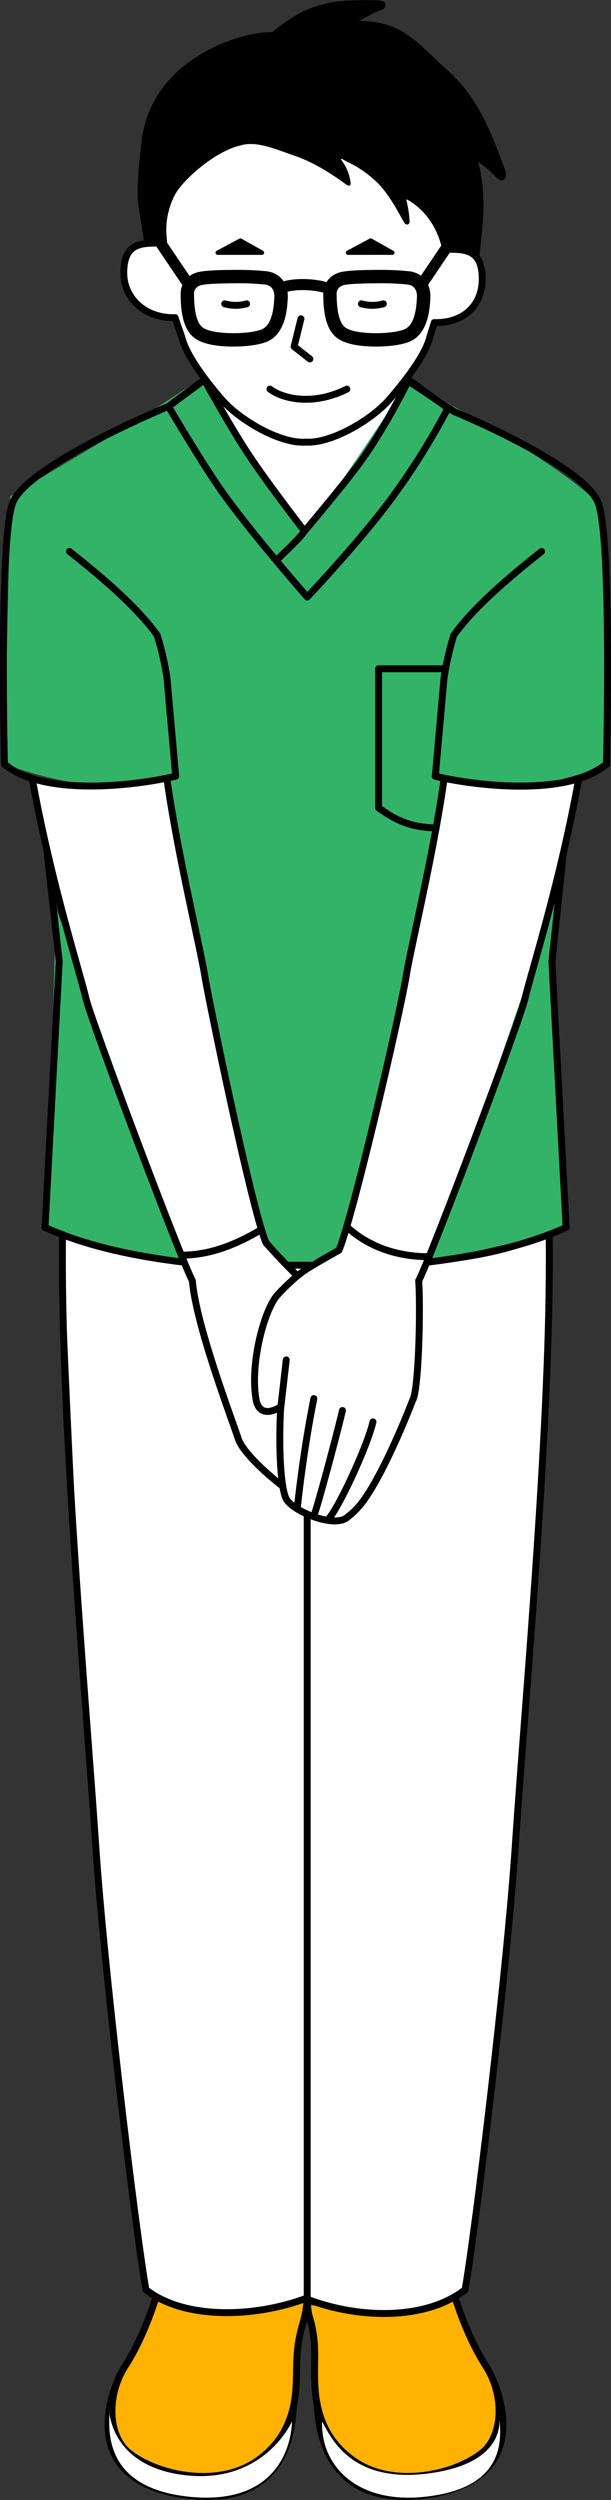
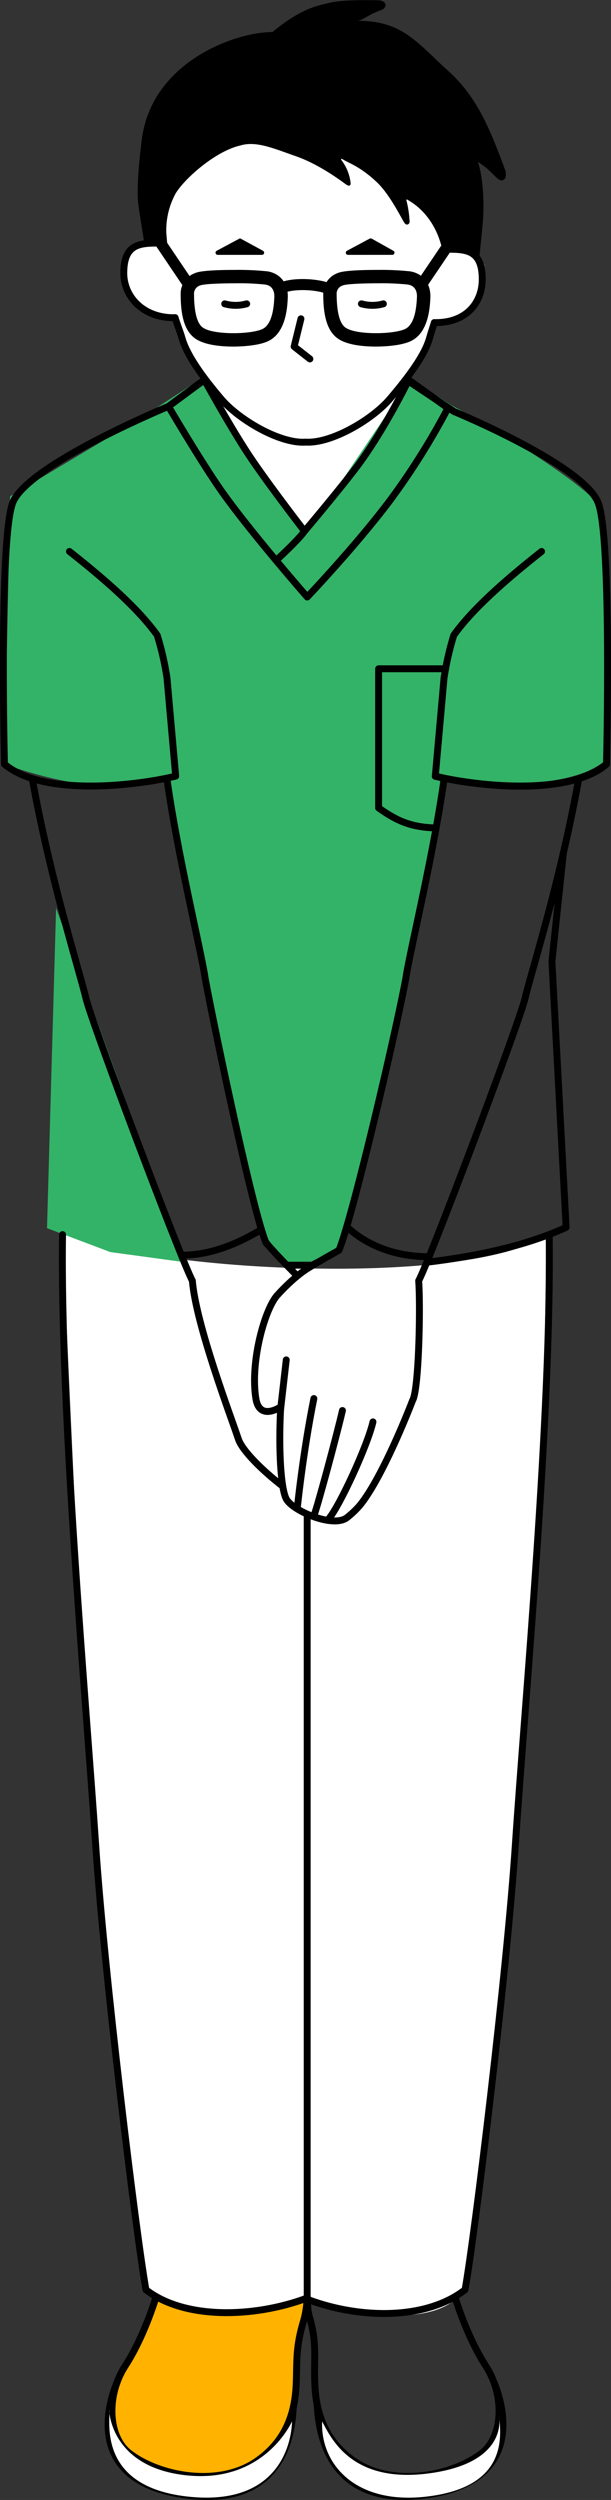
<svg xmlns="http://www.w3.org/2000/svg" viewBox="0 0 221.24 905.13">
  <rect x="0" y="0" width="221.24" height="905.13" fill="#333333" stroke="none" />
  <defs>
    <style>.cls-1{fill:#fff;}.cls-2{fill:#ffb200;}.cls-3{fill:#33b367;}.cls-4,.cls-5{fill:none;}.cls-4,.cls-5,.cls-6{stroke:#000;stroke-linecap:round;stroke-linejoin:round;}.cls-4{stroke-width:2.5px;}.cls-5{stroke-width:4px;}</style>
  </defs>
  <title>アセット 48</title>
  <g id="レイヤー_2" data-name="レイヤー 2">
    <g id="レイヤー_2-2" data-name="レイヤー 2">
-       <path class="cls-1" d="M11.78,281.91c17.87,6.35,36.87,3.85,49.87-1.65,0,0,30.16,163.88,33,167.5S105.89,461,105.89,461l17.78-10.8s37.88-158.9,37.68-168.9l48.11.65S192.88,359,178,395.9s-26.36,65.86-26.36,65.86v38.59S135.81,544.76,124,550.26s-23.31-13.5-23.31-13.5L86.31,521S72.15,477.1,69.65,463.68c-10.4-25.46-35.91-93.08-39.22-105S13.91,295.07,11.78,281.91Z" />
      <path class="cls-1" d="M29.38,595.25C29.15,637.76,52.84,829,52.84,829,64,841.28,105.15,838.76,111,832.4c7.37,3.63,50.63,13.86,57.76-5.61C178,784.17,188.91,659,194.24,564c3.68-65.47,3.44-116.63,3.44-116.63-29,18.59-142,13.4-175.1-1Z" />
      <path class="cls-1" d="M57.7,86.81c-10.05.45-12.7,6-12.88,15,.33,8,10.85,12.39,18.58,13.23.37,3.47,4.91,13.44,10.26,21.42,13.45,20.07,23.72,52.46,32.84,55.9,13.15,4.95,38.42-46.2,41-56.13,7.12-5.85,9.74-19.38,9.74-19.38s15.33.46,17.35-14.54,0-1.13,0-1.13S176,91.66,163.55,88c-1.4-19.2-16.69-54.2-47.05-51.7S64.32,61.54,61,67.65,57.7,86.81,57.7,86.81Z" />
-       <path class="cls-2" d="M111.52,836.11c2.13,5.32,2.7,14.64,2.41,25.31s7.78,32.67,23.72,33.73,44.18-.26,43.06-22.65c-.73-14.5-6.66-18.58-8.5-22.35s-7.41-18.32-7.41-18.32-18.49,5.4-23.82,5.5-30-2.92-30-2.92" />
      <path class="cls-2" d="M56,831.2s17,6.55,25.63,6.13,26.62-2.69,29.58-5.3c0,0-3.58,13.54-3.58,20.07s3,48.78-40.74,44.5c-11.93-1.17-26.39-8.51-26.37-16.5s-1.21-14.56,9.11-31.34c8.66-14.1,6-19.33,6-19.33" />
      <polyline class="cls-3" points="66.69 456.96 39.98 453.33 17.02 444.67 20.31 328.76" />
-       <polygon class="cls-3" points="199.85 348.06 204.98 445.43 155.98 456.96 200.98 325.67 199.85 348.06" />
      <path class="cls-3" d="M72.65,137.23,50.13,151.92,3.65,179.71l-2,97s24,8.74,36.66,7.08,20.81-2.12,20.81-2.12S90.67,437.45,94.67,445.16l10.47,15.17,18-8.56s33.48-130.89,37.69-169.61c18.87,3.27,48.86,2.6,58.86-7.4,0,0,3-83.84-2.7-91.72s-35.71-26.75-53.44-36.28l-14.9-9.53L110.25,194.1l-37.6-58.45" />
      <path class="cls-4" d="M22.65,447c-.92,63.82,8.58,169.85,12,221,3.08,46.27,14.58,140.54,18.19,161,13.85,10.84,39.12,10.24,58.39,3" />
      <path class="cls-4" d="M63.4,115c1.07,3.43,1.82,5,2.54,7.54,1.68,5.87,7,13.52,14.23,22,6.38,7.44,21.14,16.15,30.45,15.54" />
      <path class="cls-4" d="M57.7,81.35c.16,2.55.39,5,.67,7.32" />
      <path class="cls-4" d="M157.27,116.8c-.67,2.11-1.28,4-1.77,5.73-1.68,5.87-7.16,13.52-14.42,22-6.38,7.44-21.15,16.15-30.46,15.54" />
      <path class="cls-4" d="M61,147.14S72.87,167.35,80.36,178c10.62,15,30.89,38.15,30.89,38.15S128.7,197.79,141,181.48a257.87,257.87,0,0,0,21.19-33.72L148,137.54s-9,18.47-18.91,31.59c-6.83,9-18.82,23.18-18.82,23.18s-12.87-16.64-19.79-27S74,137.54,74,137.54Z" />
      <path d="M183.09,62c-5.94-16-10.44-27-20.94-36.47-11.27-10.18-16.45-18.06-32.79-18,1.71,0,4.18-2.36,8.5-3.8,2.57-.86,2.43-3.63-1.21-3.63-2,0-12.34-.37-17.67,1-3.53.88-9.67,1.67-20.33,10.5-13.74,0-43.84,11-47.31,39-.79,6.38-2.1,18-1.19,24,1,6.71,2.26,14.31,2.26,14.31.17-1.32,5.29.48,8.24.44l-.43-5A27.86,27.86,0,0,1,63.62,70C67.15,64.26,78.28,54.66,87,52.68c5.75-1.77,12.27,1.14,20.19,3.9,8.17,2.85,15.93,8.61,17.83,10,1.07.8,1.94,1,1.94-.27a16.55,16.55,0,0,0-3.39-8.41c-.22-.43,0-.57.91,0l.12.07c2,1.2,6,2.47,11.86,8,4.44,4.18,8.42,12.15,9.86,14.55.91,1.5,2,.53,2-.2a39,39,0,0,0-1.17-7.83c0-.25.07-.35.34-.2,6.72,3.77,11.83,11,13.17,21,0,0,.21-3.12,6-3.12,8.2,0,6.65,5.37,6.65,5.37s.83-7.5,1.47-14.59c.67-7.54.13-16.79-1.74-22.4.48.47,1.67,1.06,3.14,2.33s2.11,2,3.48,3.32c1,1,1.84,1.3,2.54,1,1.11-.53,1-1.87.9-3.25" />
      <path d="M136.88,102.57a90.27,90.27,0,0,1,10.84.46c2.6.43,3.36,2.49,3.25,4.61-.15,3.06-.59,9.82-4.39,11.53-2.06.93-6.24,1.46-10.44,1.46-4.6,0-9.24-.64-11.16-2.11-2.67-2-3.06-8.18-3.08-11.92a3.11,3.11,0,0,1,2.21-3.25c1.26-.54,7.11-.78,12.77-.78m0-4.85h0c-11.94,0-13.94.86-14.69,1.18a7.91,7.91,0,0,0-5.14,7.72c0,8.17,1.61,13.18,5,15.75s9.53,3.11,14.11,3.11c1.93,0,8.53-.14,12.43-1.9,6.59-3,7.06-12.21,7.24-15.69.26-5.08-2.6-8.86-7.29-9.64a100.74,100.74,0,0,0-11.63-.53" />
      <path d="M85.24,102.57a90.27,90.27,0,0,1,10.84.46c2.6.43,3.36,2.49,3.25,4.61-.15,3.06-.6,9.82-4.39,11.53-2.06.93-6.24,1.46-10.44,1.46-4.6,0-9.24-.64-11.16-2.11-2.67-2-3.06-8.18-3.08-11.92a3.11,3.11,0,0,1,2.21-3.25c1.26-.54,7.11-.78,12.77-.78m0-4.85h0c-11.93,0-13.93.86-14.68,1.18a7.91,7.91,0,0,0-5.14,7.72c0,8.17,1.61,13.18,5,15.75s9.53,3.11,14.11,3.11c1.93,0,8.53-.14,12.43-1.9,6.59-3,7.06-12.21,7.24-15.69.26-5.08-2.6-8.86-7.29-9.64a100.91,100.91,0,0,0-11.64-.53" />
      <path class="cls-5" d="M101.41,104.51c4-2.2,13.84-1.8,18,.21" />
      <path class="cls-4" d="M161.35,242.13H137.09v50.38c6.38,4.58,11.74,7.08,20.83,7.24" />
-       <path class="cls-6" d="M78.83,91.78a.29.29,0,0,1-.28-.22.3.3,0,0,1,.14-.32l8.22-4.4a.32.32,0,0,1,.14,0,.23.23,0,0,1,.14,0L95,91.24a.29.29,0,0,1-.14.54Z" />
+       <path class="cls-6" d="M78.83,91.78a.29.29,0,0,1-.28-.22.3.3,0,0,1,.14-.32l8.22-4.4L95,91.24a.29.29,0,0,1-.14.54Z" />
      <path class="cls-6" d="M126,91.78a.29.29,0,0,1-.28-.22.3.3,0,0,1,.14-.32l8.22-4.4a.32.32,0,0,1,.14,0,.25.25,0,0,1,.14,0l7.83,4.39a.28.28,0,0,1,.14.33.29.29,0,0,1-.28.21Z" />
      <polyline class="cls-4" points="108.97 115.42 106.5 125.48 112.21 129.96" />
-       <path class="cls-4" d="M97.74,140.88c4.85,3.63,15.75,6.05,27.86,0" />
      <path class="cls-4" d="M81.37,110a14.6,14.6,0,0,0,7.95,0" />
      <path class="cls-4" d="M130.87,110a14.6,14.6,0,0,0,7.95,0" />
      <path class="cls-4" d="M11.78,282.49c6.67,36.86,17.3,70.14,19.3,78.81s34.57,95.05,38.57,102.38c1.33,16,14,49.33,16.66,57.33,1.4,4.21,8.67,11.36,15.77,16.87" />
      <path class="cls-4" d="M60.47,282.16C64.31,309.68,73,345,74.31,354.35c4,21.33,17.34,84.55,22,95.61,3.56,4,5.68,6.3,11.34,12" />
-       <path class="cls-4" d="M66.69,457c-18.16-2.2-35.58-5.87-50.38-12.61l5.14-96.29-4.54-40.71" />
      <path class="cls-4" d="M154.61,457c18.16-2.2,35.58-5.87,50.38-12.61l-5.14-96.29L204,308.72" />
      <path class="cls-4" d="M56.45,831.83c-2.7,8.57-6.67,17.91-11.08,24.71-6.9,10.65-6.38,25.51,1.36,31.57,10.52,8.24,32.14,12.67,46.21,3,13.55-9.34,14.22-22.86,14.39-30.37s0-11.85,2.68-20.77a37.88,37.88,0,0,0,1.22-7.9" />
      <path class="cls-4" d="M42.44,862.44c-1.57,3.49-14.36,35.2,23.88,40.77s39.44-25.14,39.9-31.81" />
      <path class="cls-4" d="M198.86,447.37C199.77,511.19,190,616.84,186.6,668c-3.09,46.27-14.58,140.54-18.2,161-13.84,10.84-37.61,10.78-56.88,3.56" />
      <path class="cls-4" d="M148.6,138.48,164.39,149s46.87,19.3,52.21,33.06c5,12.9,3,94.67,3,94.67-14.67,12.32-49.95,7.33-62,4.33" />
      <path class="cls-4" d="M160.78,282.16c-3.85,27.52-12.52,62.85-13.85,72.19-4,21.33-19.53,87.26-24.2,98.32,0,0-7.23,4-11.5,6.68-5.25,3.33-10.58,9.33-10.58,9.33-4.62,4.67-10.16,24.18-8,37.67,1.33,8.33,9,3,9,3-.8,14-.13,29.24,2,33.33,2.25,4.33,16.91,10.58,21.91,6.83a32.84,32.84,0,0,0,4.75-4.5c8.67-10.66,19.09-38,19.09-38,2.25-3.75,2.9-33.41,2.2-43.33,4-7.33,36.56-93.71,38.56-102.38s12.64-41.95,19.3-78.81" />
      <path class="cls-4" d="M164.8,831.83c2.69,8.57,6.66,17.91,11.07,24.71,6.91,10.65,6.38,25.51-1.35,31.57-10.52,8.24-32.15,12.67-46.22,3-13.55-9.34-14.22-22.86-14.38-30.37s.8-12.94-1.87-21.86c-.84-2.83-.61-5.47-.82-7.83V548.29" />
      <path class="cls-4" d="M178.81,862.44c1.57,3.49,14.35,35.2-23.89,40.77s-39.66-26.16-40.11-32.83" />
      <line class="cls-4" x1="101.6" y1="510.25" x2="103.65" y2="492.35" />
      <path class="cls-4" d="M135.05,514.8c-2,8.67-12.09,30.54-16.09,35.19" />
      <path class="cls-4" d="M124,510.68c-2,8.67-9,34.74-10.33,38.07" />
      <path class="cls-4" d="M113.65,506.35c-4,19.83-6,39.66-6,39.66" />
      <path class="cls-4" d="M65.66,454.44c10.46,0,19.82-3.84,29-9.28" />
      <path class="cls-4" d="M125.55,444.13C132.9,451,143.15,455,155.38,455" />
      <path class="cls-4" d="M25.15,199.66C37,209,49.84,220,56.93,230a105.48,105.48,0,0,1,3.54,15.5L63.62,281c-12,3-47.31,8-62-4.33,0,0-2-81.77,3-94.67C10,168.25,61,147.14,61,147.14l11.67-8.66" />
      <path class="cls-4" d="M196.1,199.66C184.3,209,171.4,220,164.31,230a106.28,106.28,0,0,0-3.53,15.5L157.62,281c12,3,47.31,8,62-4.33" />
      <line class="cls-4" x1="103.81" y1="458.06" x2="112.31" y2="458.06" />
      <path class="cls-4" d="M58.15,88c-7.27,0-13.33,0-13.33,10.9,0,8.48,7,16.35,18.58,16.13" />
      <line class="cls-5" x1="68.31" y1="103.03" x2="58.15" y2="87.96" />
      <path class="cls-4" d="M161.3,90.23c7.27,0,13.32,0,13.32,10.9,0,8.48-5.82,15.89-17.35,15.67" />
      <line class="cls-5" x1="152.38" y1="103.44" x2="161.3" y2="90.23" />
      <path class="cls-4" d="M110.25,192.31c-1.46,2.19-6.07,6.7-10.23,10.57" />
      <path class="cls-1" d="M39.53,872.65s.39,20.86,28.42,23.6,37.78-19.57,37.78-19.57.49,31.6-38.08,27.18C34,900,40.41,874.63,39.53,872.65Z" />
      <path class="cls-1" d="M116.64,876.69c3.23,6,10.67,22.8,39.34,18.72s24.67-20.75,24.67-20.75c1.66,11.34,0,26.1-26,29.22S116,892.05,116.64,876.69Z" />
    </g>
  </g>
</svg>